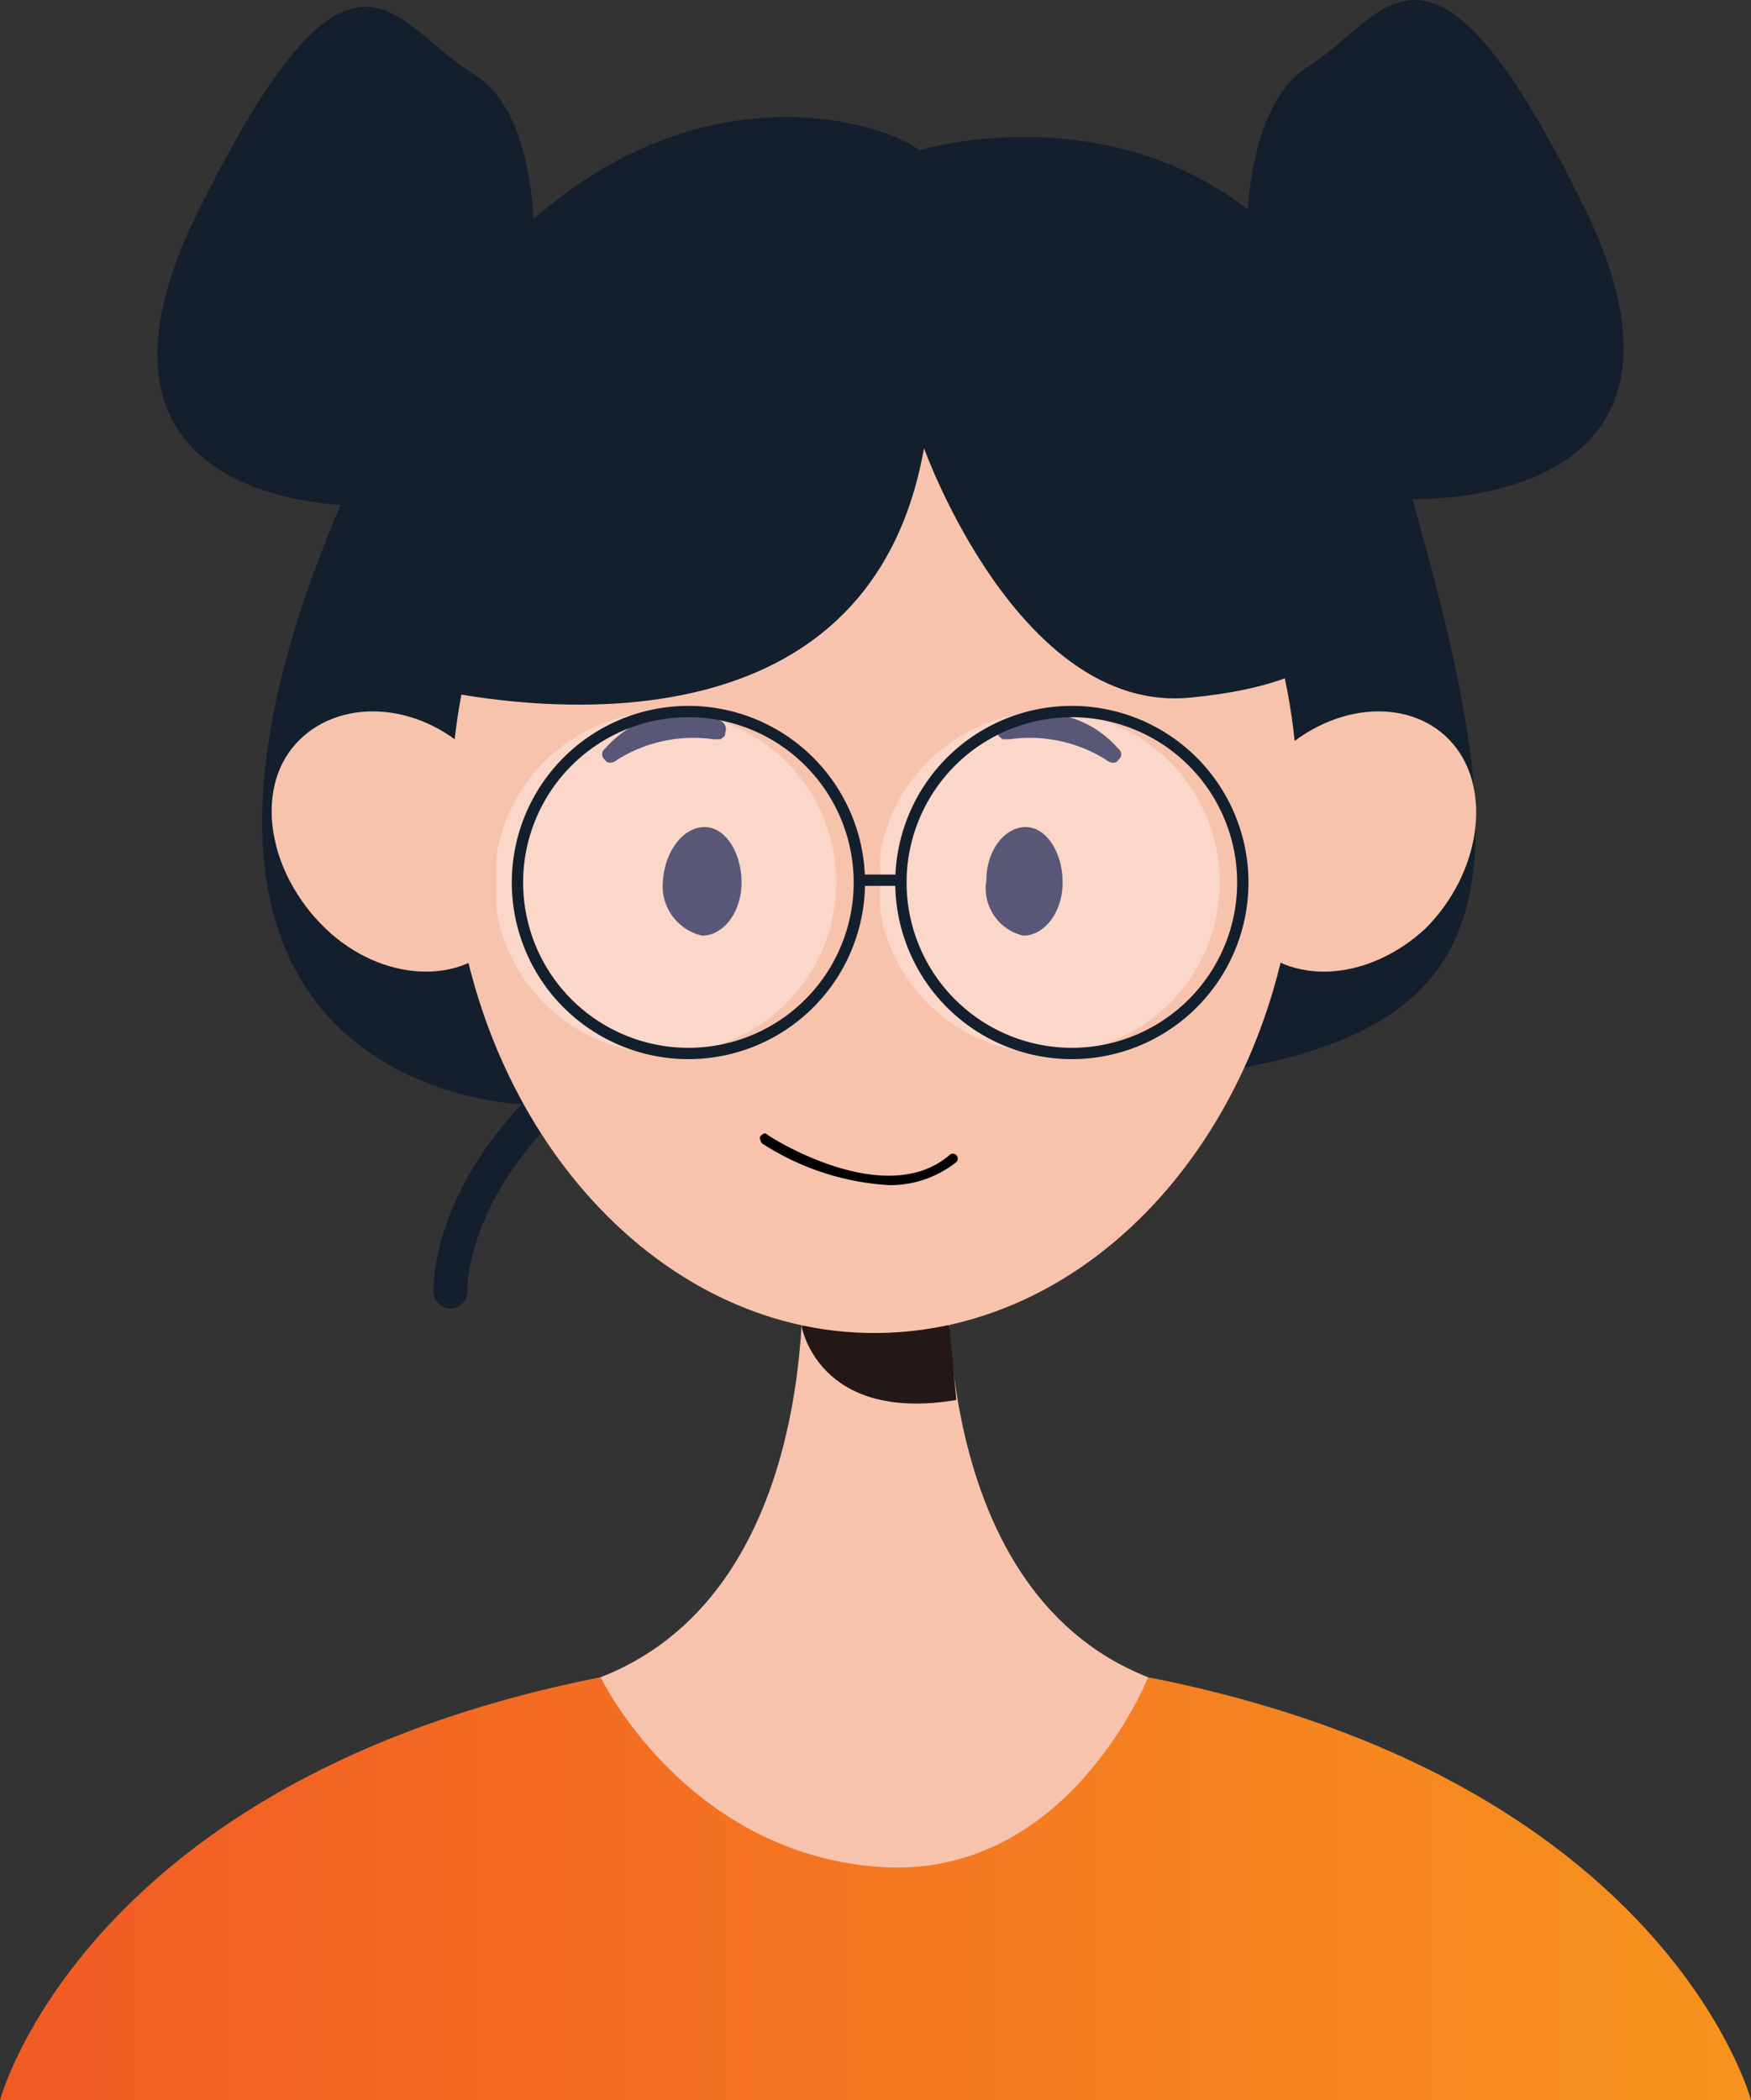
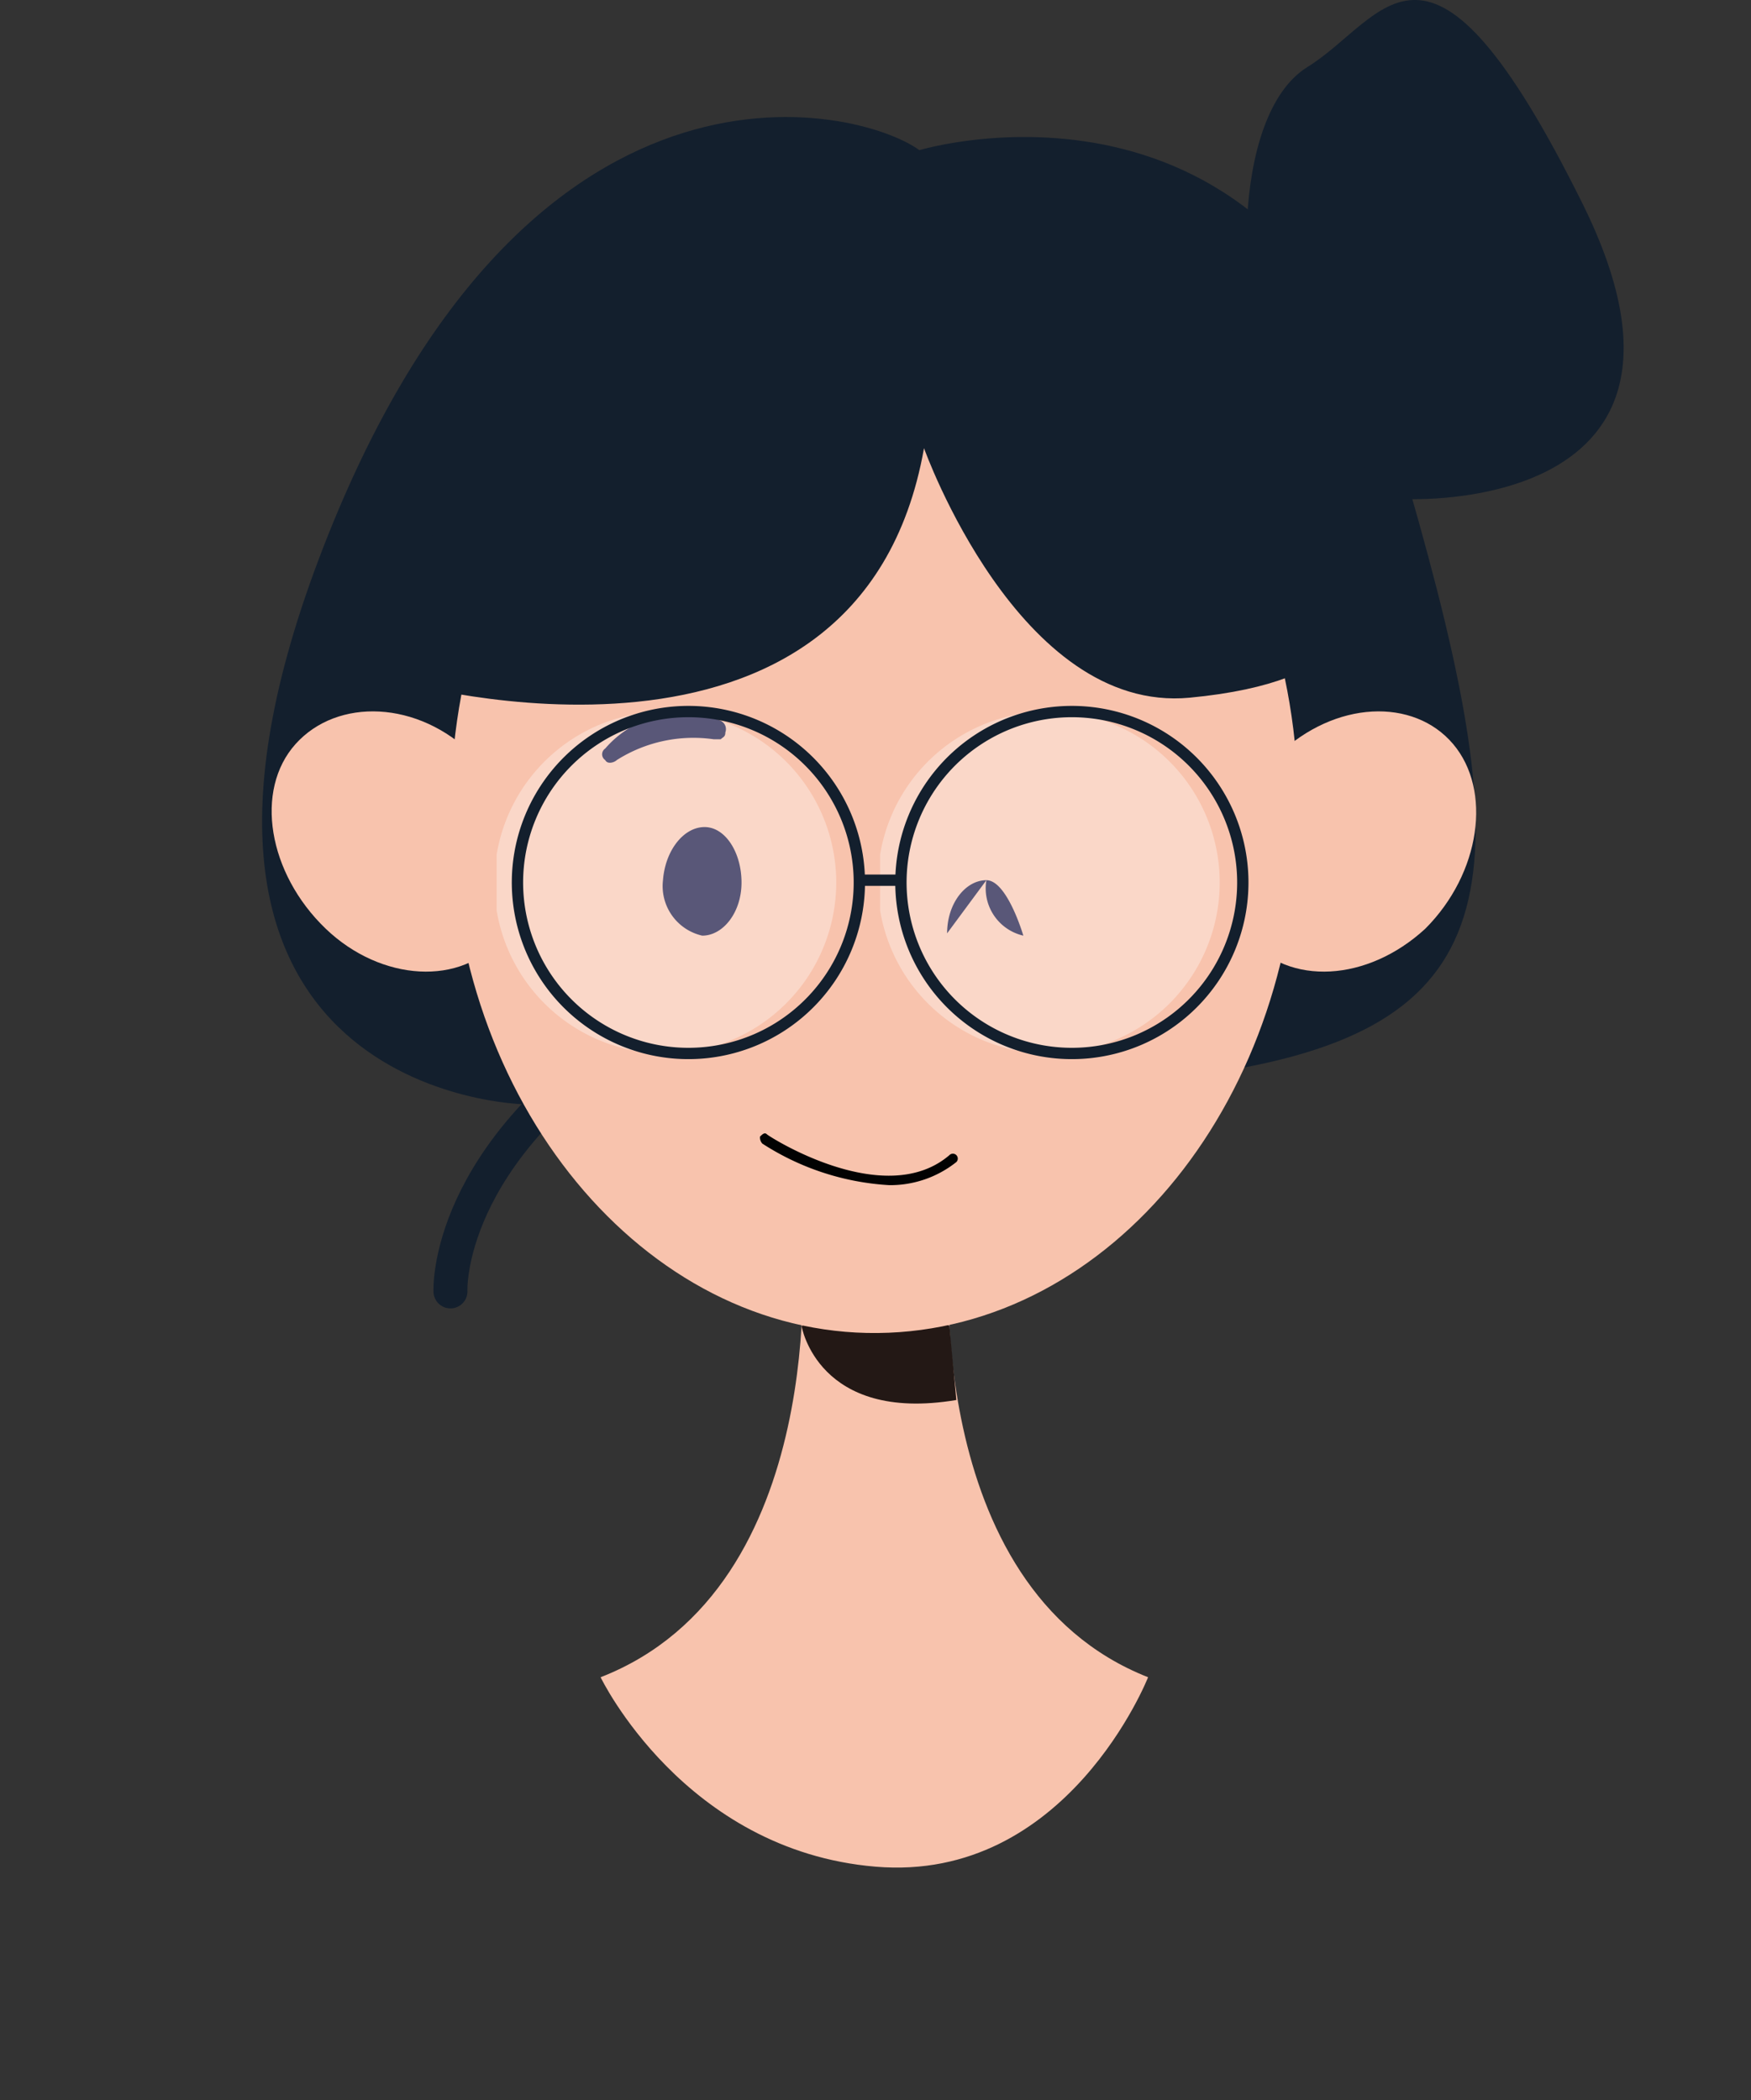
<svg xmlns="http://www.w3.org/2000/svg" viewBox="0 0 75.8 90.9">
  <rect x="0" y="0" width="75.8" height="90.9" fill="#333333" stroke="none" />
  <defs>
    <clipPath id="a" transform="translate(0 0)">
      <rect width="75.8" height="90.93" fill="none" />
    </clipPath>
    <clipPath id="c" transform="translate(0 0)">
      <path d="M37.9,80.8,26,72.6C3.7,77,0,90.9,0,90.9H75.8S72.1,77,49.7,72.6Z" fill="none" />
    </clipPath>
    <linearGradient id="d" data-name="名称未設定グラデーション" y1="90.93" x2="1" y2="90.93" gradientTransform="matrix(75.79, 0, 0, -75.79, 0, 6973.92)" gradientUnits="userSpaceOnUse">
      <stop offset="0" stop-color="#f15a24" />
      <stop offset="1" stop-color="#f7931e" />
    </linearGradient>
    <clipPath id="f" transform="translate(0 0)">
      <rect x="21.5" y="30.8" width="14.8" height="14.76" fill="none" />
    </clipPath>
    <clipPath id="g" transform="translate(0 0)">
      <rect x="38.1" y="30.8" width="14.8" height="14.76" fill="none" />
    </clipPath>
  </defs>
  <title>レイヤー 1</title>
  <g clip-path="url(#a)">
    <g clip-path="url(#a)">
      <path d="M19.5,55.9s-.3-6,8.3-11.4" transform="translate(0 0)" fill="none" stroke="#131f2d" stroke-linecap="round" stroke-linejoin="round" stroke-width="1.47" />
      <path d="M22.7,47.8S5,47.5,13.8,24.2,37.2,4.6,39.8,6.5c0,0,15.5-4.7,20.7,12.9s5.4,24.5-6.6,26.8-31.2,1.6-31.2,1.6" transform="translate(0 0)" fill="#131f2d" />
    </g>
    <g clip-path="url(#c)">
-       <rect y="72.6" width="75.8" height="18.37" fill="url(#d)" />
-     </g>
+       </g>
    <g clip-path="url(#a)">
      <path d="M14.1,40.2c2.4,2.3,5.9,2.5,7.6.4s1.2-5.5-1.2-7.9-5.9-2.5-7.7-.5-1.2,5.6,1.3,8" transform="translate(0 0)" fill="#f8c3ad" />
      <path d="M61.7,40.2c-2.5,2.3-5.9,2.5-7.7.4s-1.2-5.5,1.3-7.9,5.9-2.5,7.6-.5,1.2,5.6-1.2,8" transform="translate(0 0)" fill="#f8c3ad" />
      <path d="M41.1,53.9l-3.2-1.6-3.2,1.6S36,68.7,26,72.6c0,0,3.6,7.5,11.9,8.2s11.8-8.2,11.8-8.2c-9.9-3.9-8.6-18.7-8.6-18.7" transform="translate(0 0)" fill="#f8c3ad" />
      <path d="M34.7,57.4s.7,4.2,6.7,3.2l-.3-3.2-2.6-2.7Z" transform="translate(0 0)" fill="#231815" />
      <path d="M56.2,35c0-12.5-8.3-22.6-18.4-22.5S19.5,22.7,19.5,35.2,27.9,57.8,38,57.7,56.3,47.5,56.2,35" transform="translate(0 0)" fill="#f8c3ad" />
      <path d="M17.3,29.5S37.2,35.2,40,19.4c0,0,4.1,11.5,11.5,10.8s7-3.7,7-3.7L53,13.5,38.1,10.8l-9.5.3-9.1,8.7Z" transform="translate(0 0)" fill="#131f2d" />
-       <path d="M16.2,21.9S1.9,22.6,8.6,9.1s8.4-8,11.9-5.9,3,10.9,1.4,13.5-5.7,5.2-5.7,5.2" transform="translate(0 0)" fill="#131f2d" />
      <path d="M60.9,21.6s14.3.7,7.6-12.8S60,.8,56.6,2.9s-3.1,11-1.4,13.5,5.7,5.2,5.7,5.2" transform="translate(0 0)" fill="#131f2d" />
      <path d="M38.5,51.3A11.3,11.3,0,0,1,33,49.5a.4.4,0,0,1-.1-.3c.1-.1.2-.2.3-.1s5.1,3.3,7.9.9a.2.2,0,0,1,.3.3,4.6,4.6,0,0,1-2.9,1" transform="translate(0 0)" fill="#020202" />
      <path d="M28.7,38.1a2.2,2.2,0,0,0,1.7,2.4c.9,0,1.7-1,1.7-2.3s-.7-2.4-1.6-2.4-1.7,1-1.8,2.3" transform="translate(0 0)" fill="#080435" />
-       <path d="M42.7,38.1a2.1,2.1,0,0,0,1.6,2.4c.9,0,1.7-1,1.7-2.3s-.7-2.4-1.6-2.4-1.7,1-1.7,2.3" transform="translate(0 0)" fill="#080435" />
+       <path d="M42.7,38.1a2.1,2.1,0,0,0,1.6,2.4s-.7-2.4-1.6-2.4-1.7,1-1.7,2.3" transform="translate(0 0)" fill="#080435" />
      <path d="M31.2,32c.1-.1.2-.1.2-.3a.4.4,0,0,0-.2-.5,4.4,4.4,0,0,0-5,1.2.3.3,0,0,0,0,.5c.1.2.4.1.5,0a6.2,6.2,0,0,1,4.2-.9h.3" transform="translate(0 0)" fill="#080435" />
-       <path d="M43.4,32c-.1-.1-.2-.1-.2-.3a.4.4,0,0,1,.2-.5,4.4,4.4,0,0,1,5,1.2.3.3,0,0,1,0,.5c-.1.2-.4.1-.5,0a6.2,6.2,0,0,0-4.2-.9h-.3" transform="translate(0 0)" fill="#080435" />
      <g opacity="0.33">
        <g clip-path="url(#f)">
          <path d="M36.2,38.2a7.4,7.4,0,1,1-7.3-7.4,7.4,7.4,0,0,1,7.3,7.4" transform="translate(0 0)" fill="#fff" />
        </g>
      </g>
      <g opacity="0.33">
        <g clip-path="url(#g)">
          <path d="M52.8,38.2a7.4,7.4,0,1,1-7.3-7.4,7.4,7.4,0,0,1,7.3,7.4" transform="translate(0 0)" fill="#fff" />
        </g>
      </g>
      <path d="M37.2,38.1a7.4,7.4,0,1,1-7.4-7.3A7.4,7.4,0,0,1,37.2,38.1Z" transform="translate(0 0)" fill="none" stroke="#131f2d" stroke-miterlimit="10" stroke-width="0.49" />
      <path d="M53.8,38.1a7.4,7.4,0,1,1-7.4-7.3A7.4,7.4,0,0,1,53.8,38.1Z" transform="translate(0 0)" fill="none" stroke="#131f2d" stroke-miterlimit="10" stroke-width="0.49" />
      <line x1="37.2" y1="38.1" x2="39" y2="38.1" fill="none" stroke="#131f2d" stroke-miterlimit="10" stroke-width="0.49" />
    </g>
  </g>
</svg>